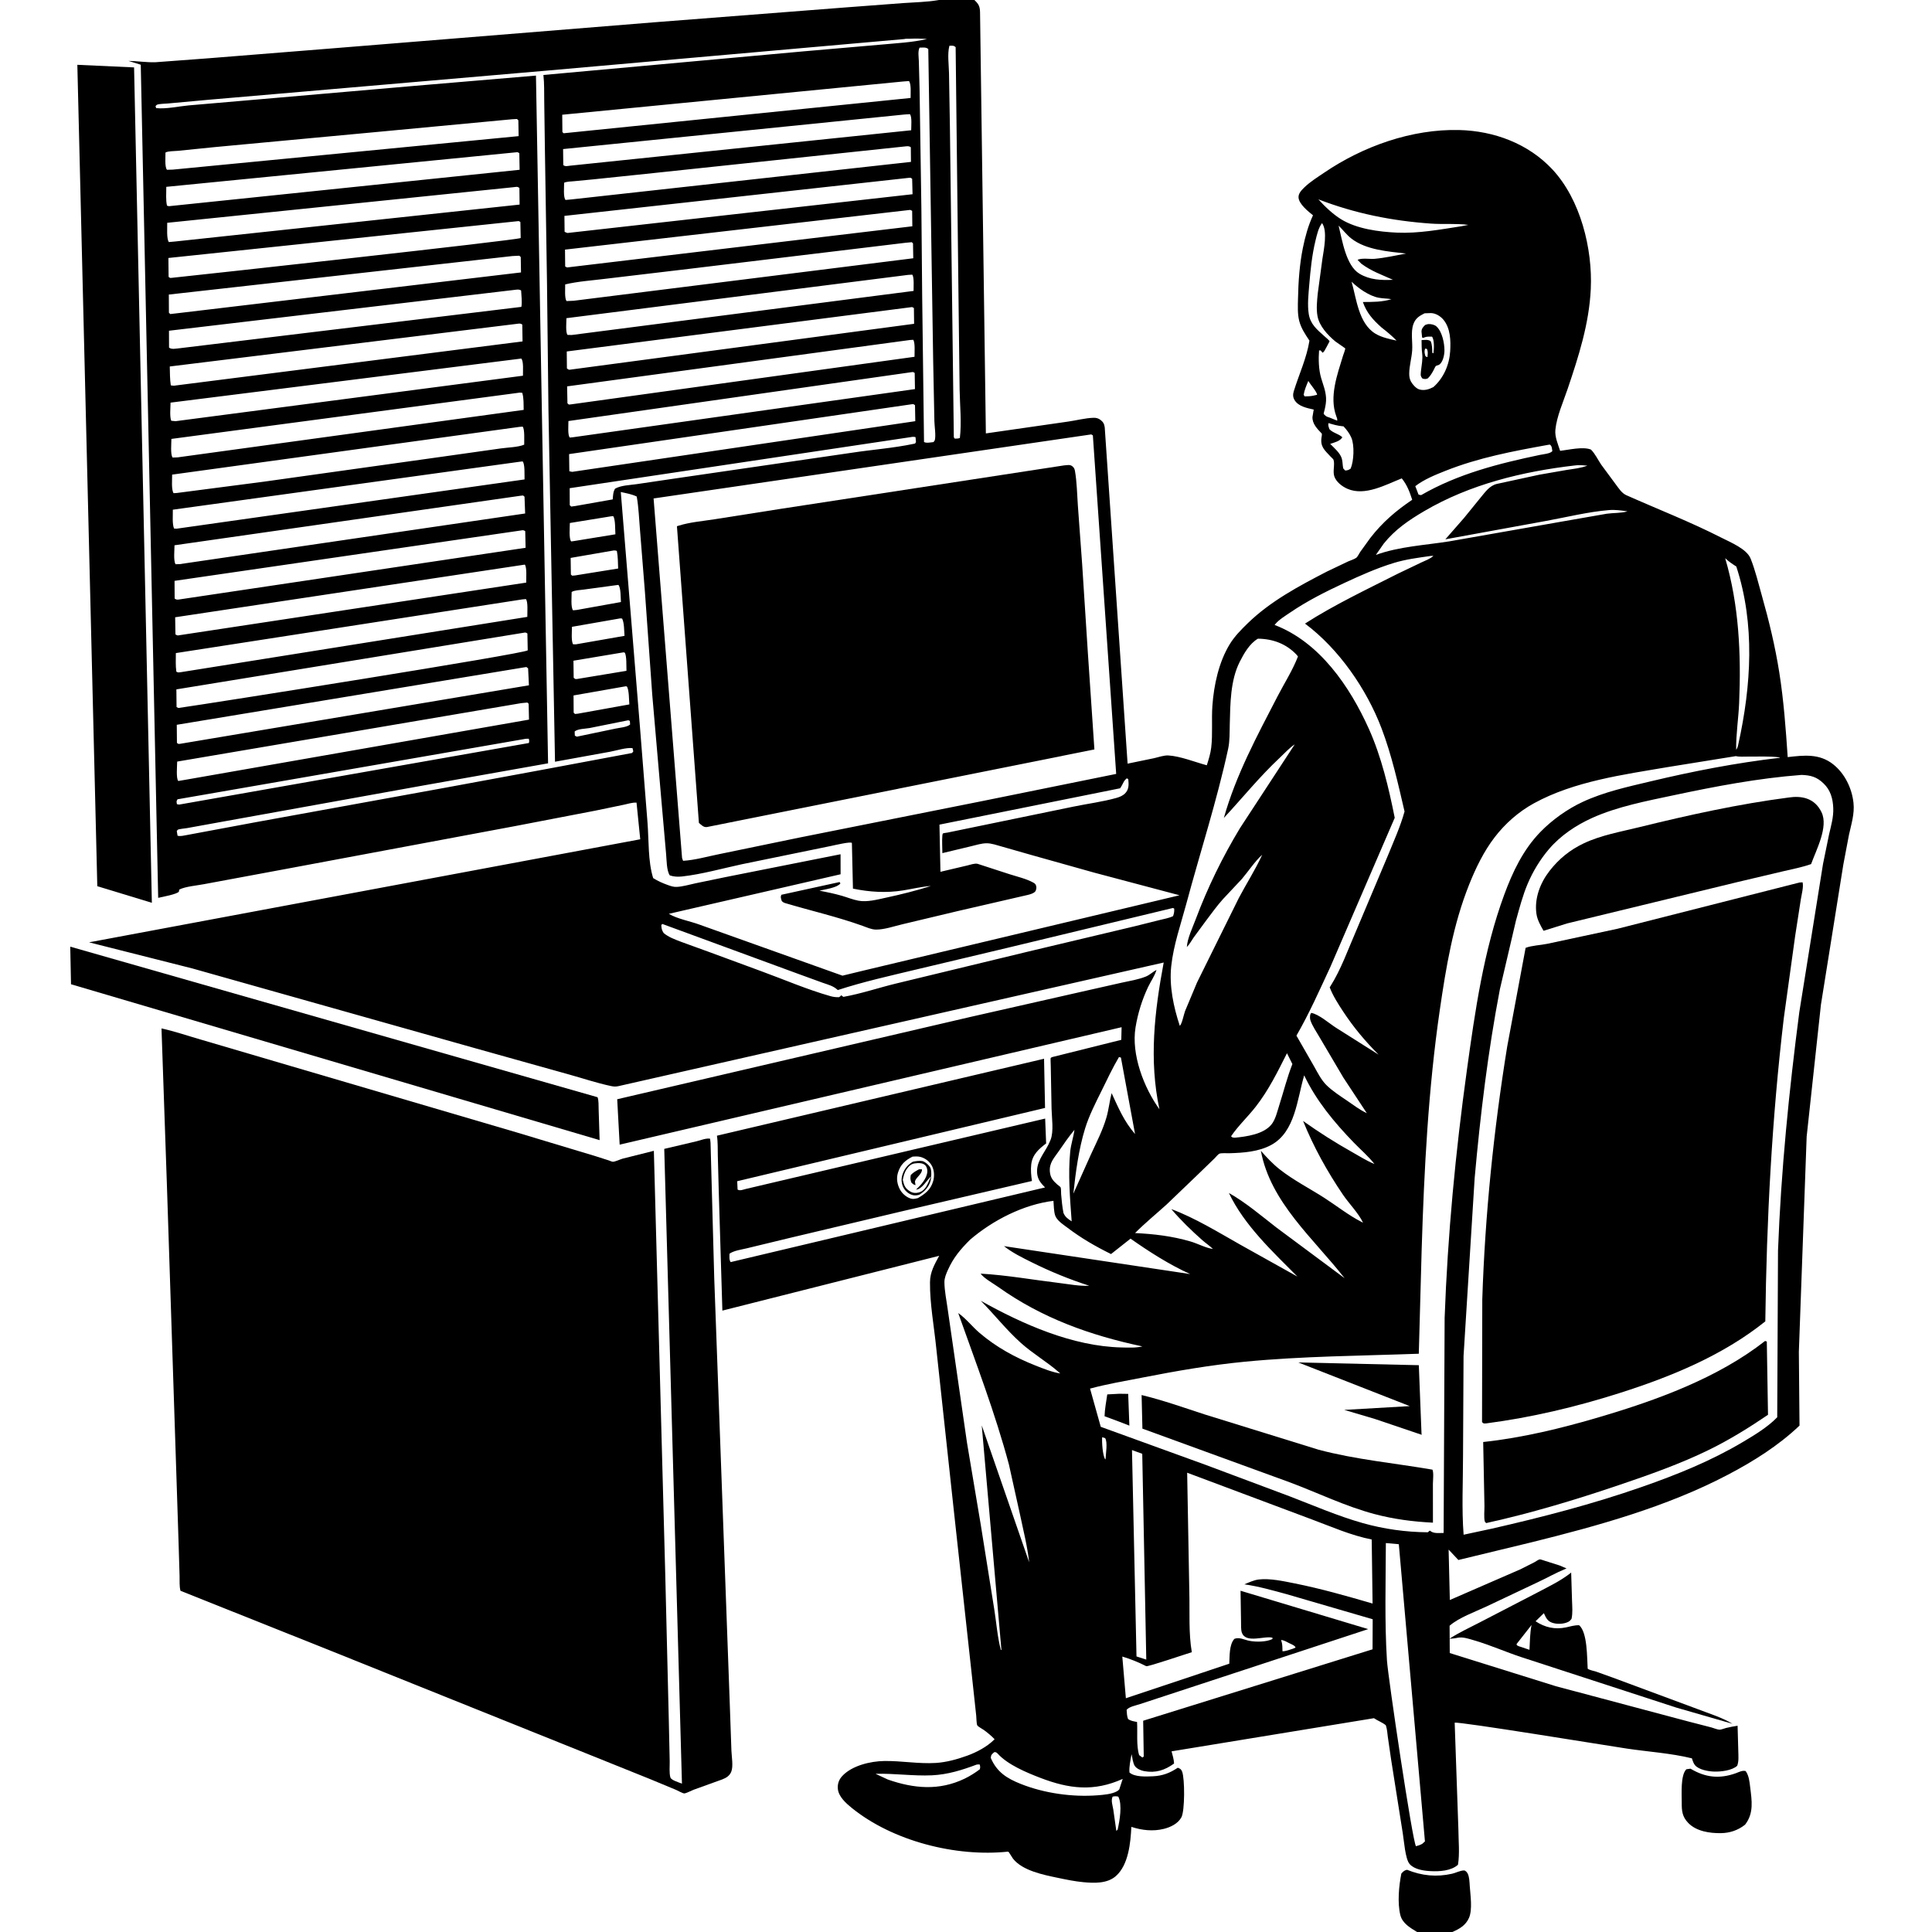
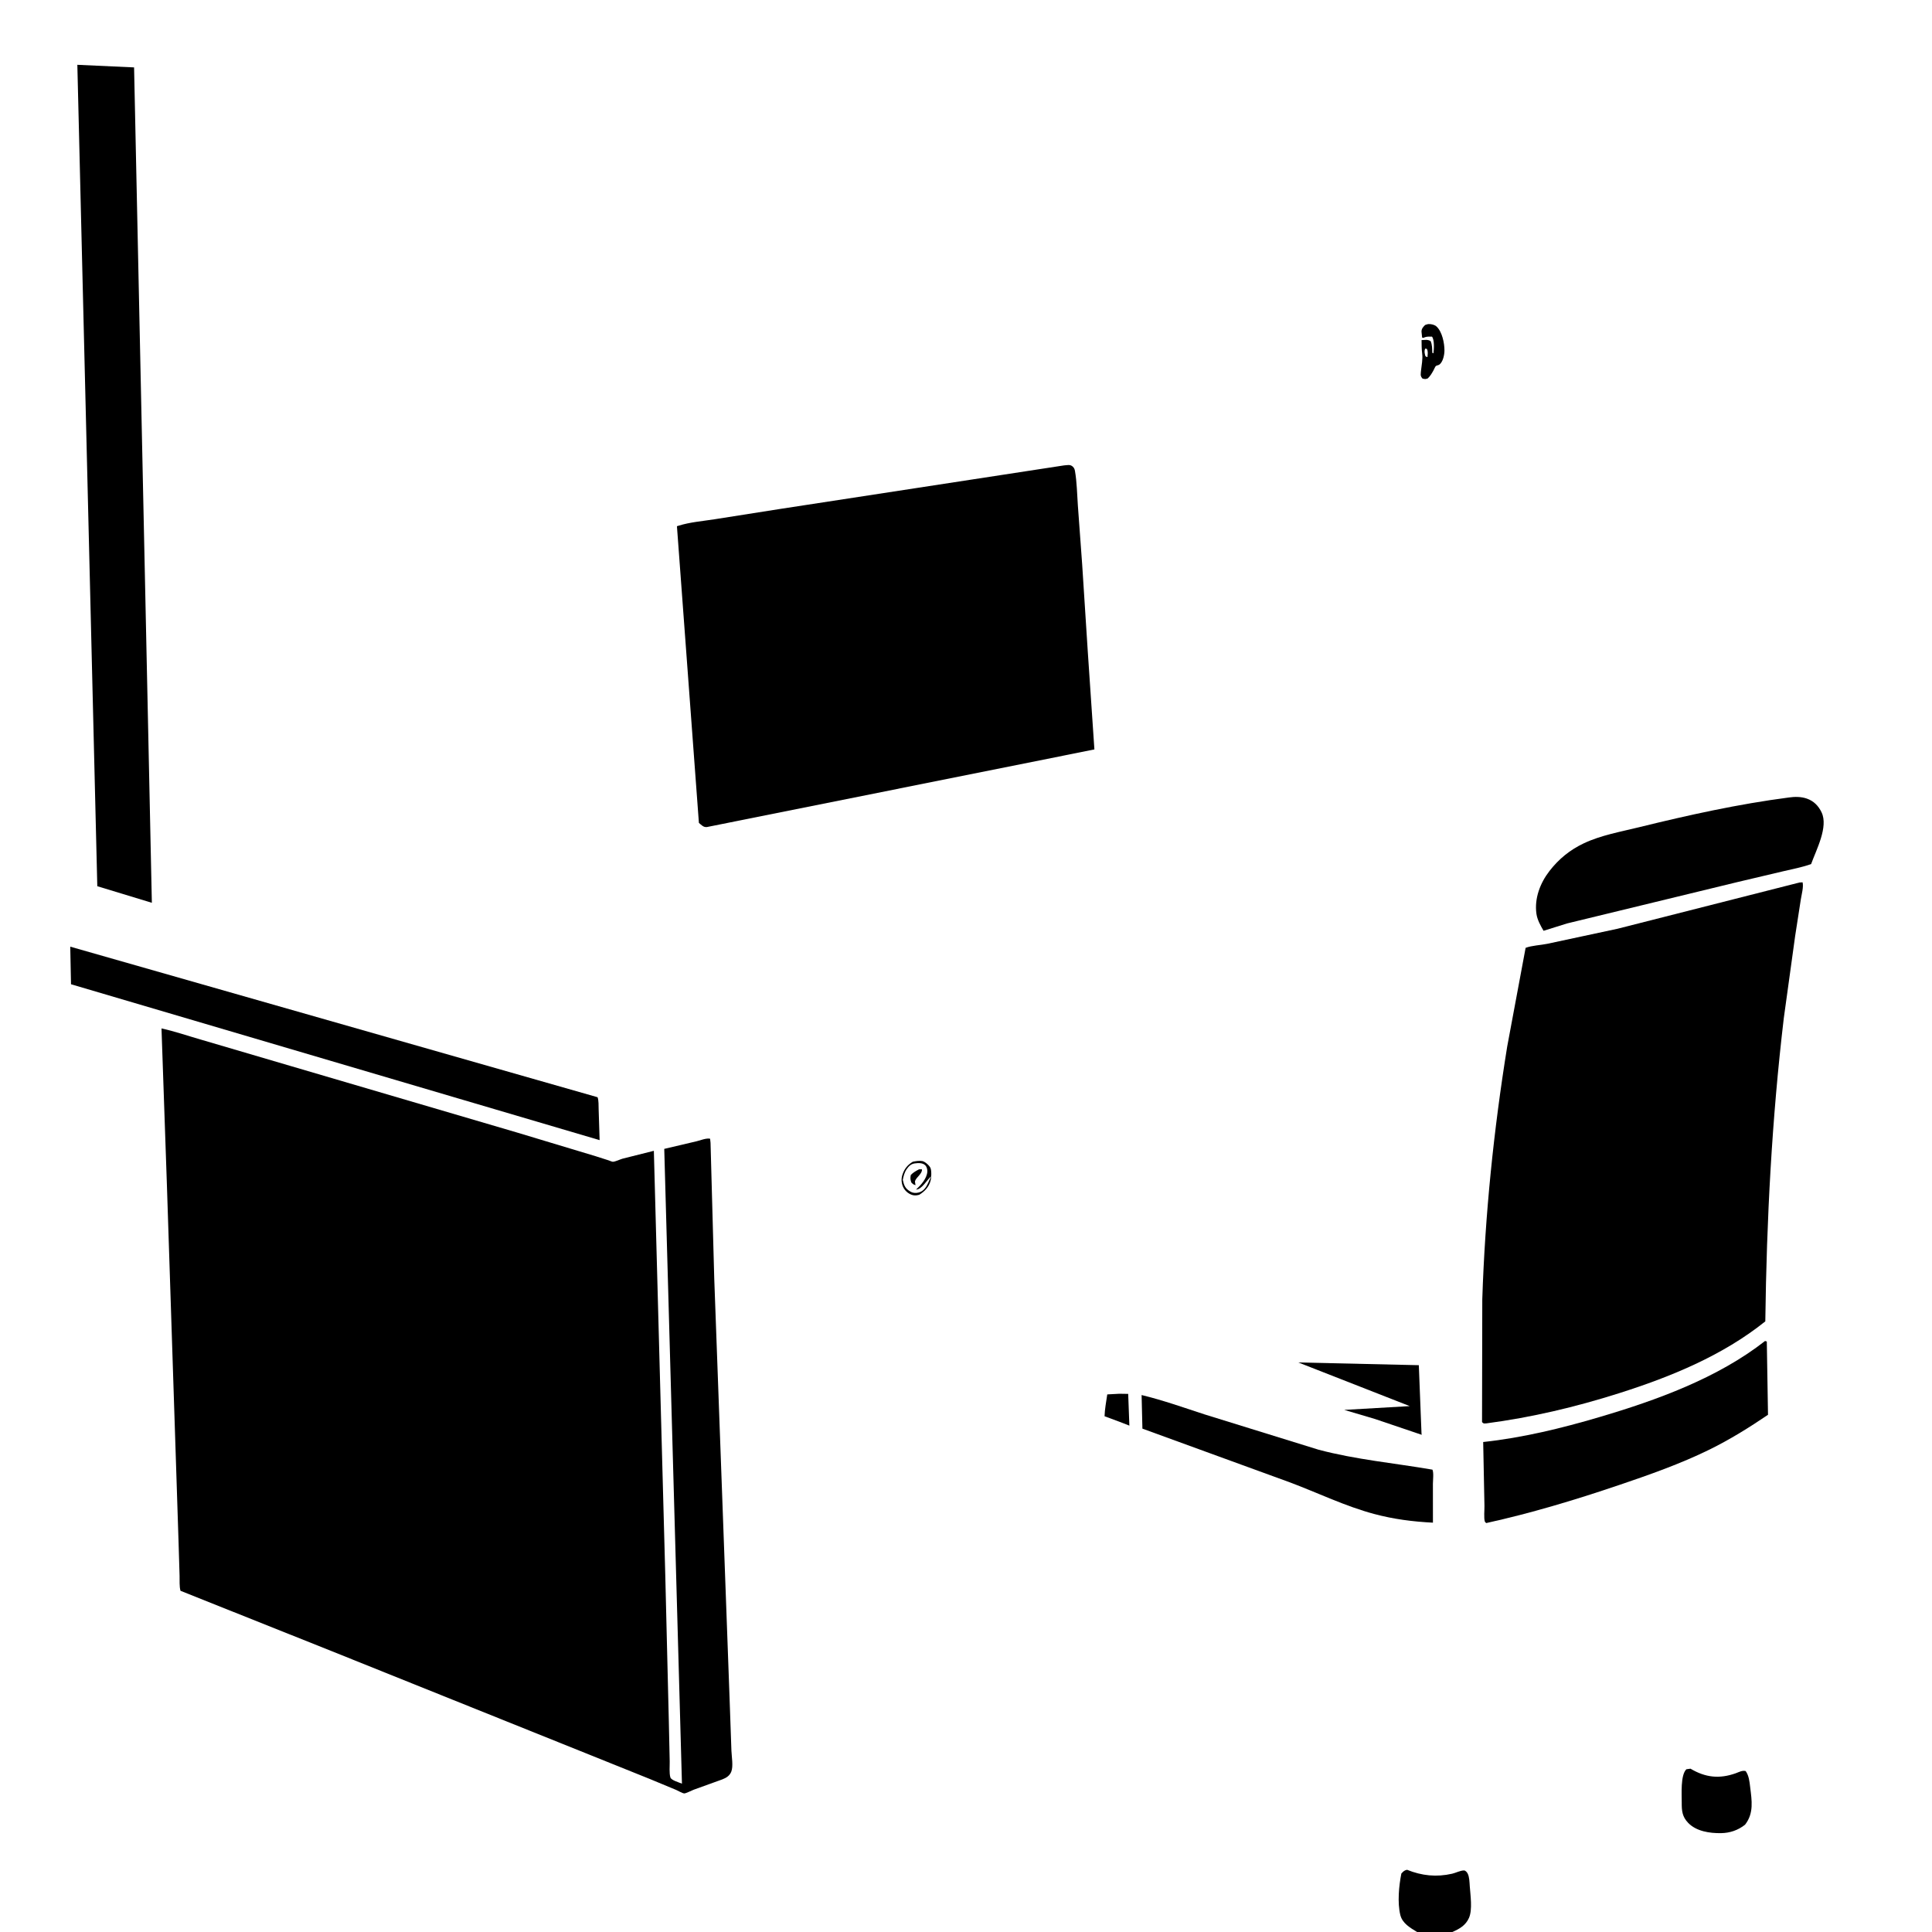
<svg xmlns="http://www.w3.org/2000/svg" version="1.1" style="display: block;" viewBox="0 0 2048 2048" width="1024" height="1024">
  <path transform="translate(0,0)" fill="rgb(255,255,255)" d="M 0 0 L 0 2048 L 2048 2048 L 2048 0 L 0 0 z" />
-   <path transform="translate(0,0)" fill="rgb(0,0,0)" d="M 1225.93 1028.11 C 1224.3 1034.01 1219.75 1040.49 1217.07 1046.16 C 1210.65 1059.68 1206.11 1074.38 1203.7 1089.16 C 1199.04 1117.79 1212.56 1153.02 1229.05 1175.86 C 1217.87 1123.54 1223.81 1072.46 1233.57 1020.31 L 655.5 1151.37 C 652.565 1151.99 650.677 1151.88 647.705 1151.25 C 632.554 1148.06 617.373 1142.92 602.42 1138.78 L 504.869 1111.49 L 203.916 1026.6 L 94.427 998.905 L 678.68 889.676 L 674.752 850.844 C 670.574 850.474 665.438 852.184 661.292 853.043 L 631.22 859.288 L 546.269 875.644 L 304.179 920.911 L 216.471 937.214 C 208.779 938.736 196.779 939.601 189.965 943 L 189.693 945 C 188.608 947.788 171.117 950.945 167.672 951.755 L 149.206 68.595 L 136.202 64.56 C 145.537 64.712 155.326 66.225 164.5 65.992 L 220.794 61.794 L 347 51.703 L 693.099 23.663 L 896.432 7.861 L 957.636 3.256 C 969.821 2.389 982.329 2.2 994.376 0.166 L 995.31 0 L 1032.88 0 C 1037.43 4.29 1038.74 6.752 1038.89 13 L 1045.06 459.439 L 1131.91 446.947 C 1140.74 445.728 1150.23 443.164 1159.08 442.881 C 1161.93 442.79 1164.2 443.356 1166.5 445.054 C 1169.33 447.141 1170.63 449.498 1171.06 453 L 1195.3 809.501 L 1223.49 803.679 C 1228.18 802.619 1233.82 800.527 1238.65 800.824 C 1251.22 801.597 1266.91 807.877 1279.26 811.233 C 1281.2 805.122 1283.18 798.89 1283.94 792.5 C 1285.66 777.882 1284.13 762.769 1285.19 748.029 C 1286.78 726.064 1291.98 701.837 1303.59 682.858 C 1308.7 674.505 1315.69 667.468 1322.67 660.669 C 1346.69 637.301 1377.02 621.163 1406.57 605.881 L 1429 595.191 C 1431.47 594.065 1435.71 592.795 1437.83 591.207 C 1439.06 590.278 1440.9 586.52 1441.84 585.128 L 1452.56 570.278 C 1465.47 553.628 1479.66 541.494 1497 529.787 C 1494.24 521.316 1491.63 514.153 1485.93 507.097 C 1468.85 513.82 1446.95 526.174 1428.41 518.172 C 1422.78 515.741 1416.38 510.928 1414.39 504.861 C 1412.62 499.479 1415.23 492.063 1413.54 487.271 C 1413.32 486.641 1410.99 484.566 1410.49 484.033 C 1403.77 476.862 1399.16 473.218 1401 462.811 C 1401.33 460.972 1401.23 461.818 1401.16 459.627 C 1396.48 454.684 1390.98 449.364 1391.27 442 L 1392.6 434.157 C 1385.64 432.584 1376.57 430.907 1372.44 424.353 C 1370.57 421.385 1370.37 418.267 1371.4 414.917 C 1376.81 397.283 1385.22 379.402 1388.06 361.084 C 1383.74 354.609 1379.34 348.127 1377.32 340.499 C 1375.27 332.73 1375.78 324.252 1375.95 316.267 C 1376.31 298.528 1377.57 280.285 1381.09 262.878 C 1383.51 250.949 1386.7 239.295 1391.83 228.225 C 1386.74 224.117 1377.21 216.537 1376.52 209.635 C 1376.08 205.247 1379.63 201.636 1382.5 198.816 C 1388.62 192.792 1396.38 188.028 1403.47 183.194 C 1444.69 155.099 1496.58 136.574 1546.85 137.837 C 1583.8 138.766 1620.02 152.226 1645.53 179.5 C 1675.41 211.438 1688.3 263.776 1686.29 306.43 C 1684.54 343.229 1673.46 377.614 1661.76 412.262 C 1657.19 425.813 1650.12 441.512 1648.76 455.672 C 1648.04 463.146 1651.55 470.933 1653.81 477.927 C 1662.93 476.843 1678.14 473.147 1686.5 476.59 C 1691.07 481.259 1693.68 487.09 1697.29 492.469 L 1712.75 513.413 C 1715.98 517.639 1719.01 522.726 1724 524.947 C 1757.73 539.959 1792.02 553.252 1824.97 570.07 C 1834.49 574.93 1851.63 581.857 1855.73 592.151 C 1860.68 604.549 1863.96 618.366 1867.59 631.195 C 1875.2 658.069 1881.76 685.241 1886.12 712.844 C 1890.83 742.613 1893.01 772.518 1895.03 802.562 C 1912.22 800.604 1928.58 798.645 1943.17 810.15 C 1955.53 819.894 1963.06 835.476 1964.77 851 C 1966.06 862.729 1962.43 873.678 1959.97 885 L 1954 916.5 L 1930.28 1064.85 L 1915.13 1204.85 L 1906.86 1433.06 L 1907.56 1511.2 C 1884.89 1532.71 1858.48 1549.22 1830.88 1563.67 C 1766.4 1597.42 1693.64 1617.51 1623.23 1634.96 L 1545.95 1653.65 L 1535.59 1642.65 L 1536.89 1696.07 L 1611.76 1663.5 L 1626.47 1656.07 C 1627.64 1655.44 1630.94 1653.13 1632.13 1653.01 C 1633.2 1652.9 1636.2 1654.1 1637.32 1654.41 L 1653.17 1659.44 L 1660.6 1662.62 L 1659.56 1663.03 C 1649.51 1667.15 1639.88 1672.67 1630.01 1677.26 L 1575.67 1702.96 C 1563.66 1708.63 1546.48 1714.7 1536.63 1723.37 L 1536.8 1752.29 L 1649.15 1787.42 L 1789.76 1824.86 L 1814.14 1831.15 C 1816.36 1831.75 1820.69 1833.56 1822.88 1833.54 C 1824.67 1833.51 1827.89 1832.18 1829.73 1831.72 C 1833.75 1830.7 1837.83 1830.02 1841.91 1829.35 L 1842.67 1856.41 C 1842.75 1861.56 1843.35 1866.92 1841.5 1871.8 C 1835.86 1876.93 1824.1 1878.22 1816.55 1877.93 C 1810.6 1877.69 1801.27 1876.01 1797.06 1871.5 C 1795.18 1869.48 1794.34 1866.48 1793.5 1863.91 C 1771.27 1858.43 1746.95 1856.94 1724.2 1853.52 C 1705.22 1850.68 1545.45 1824.54 1542.02 1826.14 L 1545.95 1939.02 C 1546.03 1950.99 1547.48 1965.06 1545.5 1976.73 C 1538.19 1983.26 1526.05 1983.95 1516.63 1983.48 C 1509.28 1983.12 1499.38 1981.77 1494.26 1975.96 C 1489.58 1970.65 1488.28 1950.92 1487.03 1943.54 L 1474.63 1865.14 L 1471.18 1841.36 C 1470.64 1837.6 1470.45 1833.07 1469.22 1829.53 C 1469.13 1829.27 1469.11 1828.94 1468.9 1828.76 C 1465.6 1825.96 1460.17 1823.92 1456.44 1821.36 L 1241.9 1856.49 C 1243.05 1860.79 1244.34 1864.96 1244.57 1869.42 C 1234.78 1876.51 1225.03 1879.7 1212.84 1877.47 C 1209.42 1876.85 1204.84 1874.9 1202.88 1871.89 C 1200.86 1868.78 1200.44 1863.16 1199.48 1859.52 C 1198.4 1865.84 1196.76 1872.5 1197.28 1878.92 C 1202.77 1883.89 1215.1 1883.25 1222.21 1882.93 C 1232.29 1882.47 1240.17 1879.47 1248.5 1873.87 C 1251.02 1874.83 1252.05 1875.38 1253.1 1878 C 1255.97 1885.2 1256.09 1919.66 1252.29 1926.51 C 1248.58 1933.2 1240.88 1936.89 1233.76 1938.66 C 1222.24 1941.54 1210.47 1940.2 1199.28 1936.56 C 1198.45 1953.31 1196.34 1976.77 1182.91 1988.68 C 1173.75 1996.8 1159.86 1996.25 1148.45 1995.19 C 1139.41 1994.36 1130.38 1992.47 1121.51 1990.62 C 1106.31 1987.43 1083.85 1983.1 1073.77 1970.18 L 1070.42 1964.96 C 1069.43 1963.3 1069.97 1963.93 1068.52 1962.81 C 1013.24 1968.65 946.233 1951.66 902.739 1916.35 C 896.753 1911.49 889.03 1904.55 888.175 1896.49 C 887.624 1891.29 889.193 1886.59 892.729 1882.75 C 903.004 1871.6 922.574 1866.98 937.219 1866.74 C 955.562 1866.45 973.611 1869.92 992 1868.8 C 1003.25 1868.1 1014.67 1864.92 1025.22 1861.11 C 1035.25 1857.48 1046.09 1851.79 1053.71 1844.25 L 1054.31 1843.63 C 1050.72 1839.97 1047.08 1836.84 1042.91 1833.85 C 1041.48 1832.83 1036.82 1830.31 1036 1829.01 C 1035.04 1827.49 1035.08 1820.85 1034.83 1818.68 L 1029.97 1773.81 L 1010.8 1598.53 L 992.477 1429.09 C 990.19 1406.21 985.617 1382.06 985.833 1359.16 C 985.934 1348.42 990.611 1340.36 995.588 1331.2 L 765.748 1389.3 L 761.872 1261.43 L 760.909 1224.89 C 760.734 1218.01 761.066 1210.66 759.973 1203.89 L 1106.74 1122.32 L 1107.79 1174.46 L 781.462 1252.13 L 781.871 1261 C 784.474 1262.6 787.877 1261 790.815 1260.29 L 1107.91 1185.73 L 1108.95 1212.09 C 1101.09 1218.08 1094.31 1223.97 1093.13 1234.5 C 1092.52 1239.97 1093.02 1246.45 1093.91 1251.89 L 956 1284.06 L 836.49 1312.41 L 791.764 1323.23 C 786.316 1324.58 777.665 1325.68 773.268 1329.03 C 773.307 1332.31 772.764 1335.04 774.5 1337.88 L 1107.84 1258.72 L 1106.67 1257.55 C 1101.62 1252.46 1099.07 1247.98 1099.34 1240.5 C 1099.75 1228.94 1109.06 1219.92 1113.12 1209.5 L 1113.67 1208.21 C 1117.16 1199.39 1114.95 1185.02 1114.7 1175.45 L 1113.84 1129.71 C 1113.83 1128.91 1113.51 1121.82 1113.76 1121.51 C 1114.15 1121.02 1114.81 1120.82 1115.37 1120.55 L 1188.61 1102.27 L 1188.94 1088.88 L 656.867 1213.38 L 654.261 1165.24 L 1028.56 1078.02 L 1154.25 1049.53 L 1189.08 1041.68 C 1197.38 1039.89 1206.57 1038.37 1214.46 1035.26 C 1218.66 1033.6 1221.94 1030.24 1225.93 1028.11 z M 1258.12 1003.87 C 1258.6 994.877 1264.26 983.115 1267.47 974.542 C 1280.06 940.902 1295.91 908.488 1314.49 877.755 L 1372.48 789.066 C 1366.87 792.689 1361.66 798.525 1356.77 803.1 C 1335.23 823.258 1317.29 845.582 1297.33 867.076 C 1310.19 821.386 1332.46 780.277 1354.12 738.394 C 1361.32 724.466 1370.29 710.463 1375.9 695.88 L 1374.24 693.846 C 1363.27 682.329 1349.02 677.172 1333.44 677.046 C 1324.67 682.104 1318.54 692.856 1314.12 701.646 C 1304.17 721.409 1304.18 746.091 1303.61 767.72 C 1303.38 776.291 1303.7 785.388 1301.89 793.777 C 1289.89 849.131 1272.17 903.555 1257.48 958.275 C 1251.65 979.985 1244 1001.6 1241.56 1024.05 C 1239.27 1045.17 1244.03 1067.57 1250.67 1087.52 C 1253.16 1084.77 1254.77 1075.7 1256.18 1071.88 L 1268.91 1041.47 L 1313.15 952.019 C 1321.18 936.75 1330.9 921.745 1337.98 906.045 L 1338.99 904.237 L 1337.98 906.045 C 1329.91 913.379 1323.6 923.31 1316.52 931.646 L 1296.28 953.238 C 1289.91 960.394 1284.24 968.281 1278.46 975.929 L 1265.25 993.881 C 1263.06 997.009 1260.81 1001.31 1258.12 1003.87 z M 916.664 1028.53 L 1250.34 949.022 L 1159.67 924.962 L 1093.22 906.31 L 1062.28 897.475 C 1057.17 896.078 1051.29 893.922 1046 893.895 C 1040.52 893.867 1034.28 895.909 1028.91 897.171 L 998.962 904.348 C 998.928 898.213 998.439 891.672 998.941 885.581 C 998.958 885.376 999.262 883.674 999.402 883.581 C 1000.25 883.014 1003.26 882.808 1004.49 882.561 L 1022.76 878.787 L 1137.82 855.068 C 1152.8 851.962 1168.84 849.956 1183.5 845.818 C 1187.05 844.814 1190.64 843.336 1193.13 840.5 C 1196.9 836.222 1196.53 831.318 1196.02 826 L 1194.5 825.033 C 1192.63 826.571 1191.75 827.641 1190.68 829.839 C 1189.68 831.901 1188.66 833.703 1187.4 835.616 L 995.866 874.138 L 996.908 924.15 L 1025.11 917.504 C 1028.05 916.813 1033.44 914.878 1036.36 915.706 L 1069.94 926.632 C 1077.99 929.209 1088.02 931.516 1095.34 935.595 C 1097.43 936.762 1098.17 937.646 1098.56 940.097 C 1098.77 941.394 1098.24 944.036 1097.41 944.983 C 1095.55 947.112 1092.39 947.887 1089.74 948.598 L 1015.38 965.747 L 956.793 979.712 C 947.941 981.764 937.596 985.472 928.526 985.395 C 923.705 985.355 918.835 983.037 914.352 981.43 C 887.437 971.778 860.125 965.584 832.829 957.476 C 830.957 956.92 830.094 956.512 828.719 955.146 C 827.932 952.322 827.098 951.239 828.307 948.5 L 890 935.003 L 890.891 936.5 C 887.352 941.028 874.519 942.789 868.649 944.126 C 876.622 945.672 884.629 947.338 892.437 949.586 C 898.223 951.253 904.099 953.697 910 954.778 C 919.22 956.467 929.864 953.603 938.827 951.661 C 955.131 948.127 970.92 944.224 986.815 939.181 L 987.995 938.251 L 986.815 939.181 C 977.251 939.813 967.112 942.284 957.638 943.82 C 939.476 946.764 922.088 945.647 904.162 941.98 L 903.047 893.67 C 902.519 891.675 884.493 896.016 880.624 896.805 L 786.15 916.184 C 765.648 920.618 743.865 926.763 723.078 929.092 C 718.553 929.6 714.321 929.392 710 927.946 C 706.516 922.737 706.703 911.635 706.095 905.266 L 701.516 853.145 L 691.412 736.434 L 683.637 627.3 L 678.38 561.415 C 677.388 549.761 677.029 537.881 674.967 526.369 C 669.688 523.788 663.763 522.812 658.06 521.553 L 678.367 770.5 L 686.397 872.083 C 687.849 890.695 686.808 913.018 692.378 930.816 C 697.521 934.028 702.306 936.159 708 938.19 C 711.248 939.348 713.984 940.327 717.494 940.148 C 723.822 939.826 730.762 937.724 736.957 936.405 L 768.996 929.78 L 891.018 905.539 L 891.059 926.761 L 708.989 968.696 C 717.95 974.085 731.723 976.481 741.732 980.225 L 893.066 1034.25 L 916.664 1028.53 z M 1456.95 1233.87 L 1457.99 1234.75 L 1456.95 1233.87 C 1450.55 1225.65 1442.18 1218.54 1434.93 1211.04 C 1414.45 1189.87 1395.11 1166.64 1382.5 1139.9 C 1374.99 1165.11 1373.12 1199.69 1347.67 1213.63 C 1334.27 1220.96 1318.03 1222.04 1303.1 1222.48 C 1300.67 1222.55 1294.64 1222.07 1292.59 1222.96 C 1291.25 1223.53 1288.59 1226.83 1287.46 1227.93 L 1270.36 1244.5 L 1236.64 1276.83 C 1225.49 1286.91 1213.82 1296.44 1203.2 1307.09 C 1223.36 1308.07 1242.5 1310.31 1261.93 1315.99 C 1269.47 1318.2 1278.27 1322.92 1285.78 1323.99 L 1286.86 1324.86 L 1285.78 1323.99 C 1282.31 1320.57 1278.15 1317.85 1274.5 1314.63 C 1263.17 1304.63 1251.39 1293.21 1241.64 1281.68 C 1266.9 1291.09 1291.49 1306.28 1314.91 1319.5 L 1375.3 1353.23 C 1348.89 1326.6 1318.99 1298.88 1302.68 1264.61 C 1320.47 1274.64 1336.92 1288.7 1353.04 1301.22 L 1425.29 1354.9 C 1392.53 1312.89 1346.72 1274.67 1336.57 1219.88 C 1342.79 1226.97 1349.21 1233.81 1356.65 1239.66 C 1371.32 1251.19 1388.1 1259.69 1403.75 1269.74 C 1416.53 1277.95 1429.64 1288.33 1443.03 1295.16 L 1444.86 1296.06 L 1445.8 1296.92 L 1444.86 1296.06 C 1440.03 1285.89 1429.97 1275.85 1423.57 1266.41 C 1406.89 1241.82 1392.48 1215.84 1381.32 1188.28 C 1398.41 1200.39 1415.32 1211.17 1433.59 1221.42 C 1440.95 1225.55 1448.37 1230.3 1456.15 1233.55 L 1456.95 1233.87 z M 1123.94 1455.93 L 1124.99 1456.75 L 1123.94 1455.93 L 1122.67 1454.8 C 1109.93 1443.58 1094.88 1434.97 1082.15 1423.54 C 1066.73 1409.69 1054.15 1393.54 1039.68 1378.87 C 1084.29 1403.86 1137.18 1427.19 1188.88 1428.36 C 1195.82 1428.51 1204.21 1428.93 1210.97 1427.26 C 1155.66 1415.51 1104.78 1397.35 1058.39 1364.4 C 1053.09 1360.63 1043.1 1355.14 1039.49 1350.1 C 1067.57 1351.72 1095.07 1356.69 1122.97 1360.05 C 1133.18 1361.28 1144.38 1363.51 1154.64 1362.94 C 1133.64 1356.15 1113.44 1347.92 1093.68 1338.1 C 1083.61 1333.1 1073.08 1327.93 1064.25 1320.94 L 1261.66 1350.57 C 1240.1 1340.9 1217.75 1326.64 1198.43 1313.01 L 1177.74 1329.35 C 1160.94 1321.05 1146.36 1312.65 1131.34 1301.29 C 1126.95 1297.97 1119.99 1293.56 1118.37 1288.01 C 1117.02 1283.38 1117.14 1277.76 1116.69 1272.93 C 1084.98 1276.81 1052.39 1293.51 1028.29 1314.17 C 1018.25 1324.18 1010.71 1333.03 1004.84 1346.12 C 1003.02 1350.17 1001.09 1354.61 1001.12 1359.11 C 1001.17 1368.39 1003.35 1378.49 1004.59 1387.73 L 1013.19 1447.2 L 1025.05 1529.33 L 1039.62 1616.09 L 1053.95 1705.86 C 1056.18 1719.87 1057.33 1735.48 1060.96 1749.06 L 1061.55 1749 L 1040.69 1510.97 L 1090.96 1656.09 C 1089.11 1639.4 1084.86 1622.54 1081.39 1606.09 L 1069.5 1552.43 C 1054.98 1498.12 1034.53 1444.89 1015.76 1391.9 C 1023.85 1397.51 1030.74 1406.42 1038.34 1412.92 C 1056.08 1428.07 1076.03 1438.96 1097.66 1447.52 C 1105.86 1450.77 1115.23 1454.55 1123.94 1455.93 z M 958.517 41.4 L 582 74.654 L 326.004 96.735 L 221 105.768 L 177.875 109.71 C 174.989 110.027 168.964 109.943 166.5 110.991 C 165.821 111.28 165.419 111.997 164.879 112.5 L 165.5 114.586 C 175.702 115.809 189.464 112.677 199.896 111.742 L 278 105.01 L 437.415 91.192 L 568.141 80.128 L 580.978 809.156 L 447.218 832.907 L 234.349 871.282 L 198.065 877.856 C 196.378 878.162 189.629 878.75 188.5 879.544 C 188 879.896 187.755 880.515 187.382 881 L 188.221 885.899 C 191.313 886.778 195.122 885.663 198.238 885.139 L 270.914 871.585 L 470.323 835.322 L 571.656 816.61 L 670 798.208 L 671.333 796.5 L 670.5 793.052 C 663.866 792.239 653.698 795.573 646.81 796.847 L 588.335 807.462 L 581.373 434 L 579.835 299.168 L 577.608 157.603 L 576.909 107.242 C 576.749 98.087 577.083 88.575 576.03 79.481 L 852 54.416 L 934.445 47.258 C 950.373 45.774 967.109 44.991 982.703 41.34 C 976.631 40.903 970.744 40.77 964.656 41.048 C 963.094 41.119 959.929 40.869 958.517 41.4 z M 1006.4 48.5 C 1004.14 57.18 1005.81 68.407 1005.99 77.447 L 1006.94 134.312 L 1011.09 463.5 L 1012 464.932 C 1014.09 464.895 1015.58 465.079 1017.5 464.253 C 1019.48 447.919 1017.51 429.631 1017.24 413.128 L 1016.09 317.95 L 1013.02 50 C 1010.83 47.931 1009.33 48.535 1006.4 48.5 z M 974.746 50.5 C 972.846 54.54 973.863 60.141 974 64.555 L 974.789 94.721 L 976.704 221.235 L 977.539 313.503 L 979.5 468.527 C 982.024 470 986.513 468.915 989.5 468.651 C 989.986 467.934 990.738 467.338 990.959 466.5 C 992.221 461.713 990.612 451.795 990.492 446.594 L 989.195 381.946 L 984.023 52 C 981.647 49.739 977.983 50.521 974.746 50.5 z M 957.194 86.394 L 595.989 121.625 L 596.166 140 L 597.5 141.254 L 603.869 140.614 L 965.288 103.844 C 965.18 99.413 966.174 88.966 963.5 85.912 L 957.194 86.394 z M 958.542 121.405 L 596.906 158.019 L 597.107 175 C 599.348 176.828 601.799 175.847 604.603 175.602 L 965.894 138.081 C 965.889 134.051 966.948 123.659 964.5 121.017 L 958.542 121.405 z M 542.682 126.424 L 404.952 139.39 L 227.932 155.902 L 188.282 159.908 C 185.004 160.236 178.105 160.076 175.418 161.691 C 175.488 165.975 174.465 177.112 177 179.974 L 183.242 179.794 L 549.768 144.302 L 549.469 127.5 L 548 126.125 L 542.682 126.424 z M 957.624 155.403 L 684.888 184.296 L 629.054 190.114 L 608.25 192.112 C 604.963 192.437 601.027 192.39 598.003 193.687 C 598.042 197.936 596.941 209.183 599.5 211.956 L 606.144 211.351 L 965.66 171.615 L 965.5 156.091 C 963.102 154.316 960.534 155.21 957.624 155.403 z M 546.542 161.5 L 176.276 198.062 C 176.349 204.245 175.575 212.066 177.021 218 C 179.198 218.625 178.261 218.579 179.788 218.5 L 550.813 179.979 L 550.5 162.374 C 548.436 161.053 548.76 161.335 546.542 161.5 z M 963.574 188.5 L 598.314 228.854 L 598.5 245.703 C 599.506 246.194 600.42 246.674 601.5 246.983 L 967.342 205.89 L 966.915 189.5 C 964.79 188.162 965.917 188.449 963.574 188.5 z M 544.538 198.414 L 177.257 236.18 C 177.39 240.963 176.392 253.19 179 256.589 L 186.252 255.929 L 550.801 216.871 L 550.591 199.264 C 548.297 197.471 547.299 198.171 544.538 198.414 z M 1397.54 211.313 C 1404.35 218.869 1412.86 227.019 1421.56 232.39 C 1438.25 242.689 1461.61 245.725 1480.81 246.601 C 1503.44 247.633 1526.92 243.261 1549.21 239.805 L 1556.5 238.386 C 1543.51 236.665 1530.05 237.954 1516.94 237.028 C 1475.39 234.096 1436.45 226.298 1397.54 211.313 z M 964.886 222.5 L 598.926 264.602 L 599.117 282.5 L 601.123 283.5 L 967.105 239.879 L 966.917 223.5 L 964.886 222.5 z M 548.39 234.5 L 178.512 273.476 L 178.726 293.5 C 180.571 294.936 180.148 294.615 182.24 294.5 C 213.025 291.284 548.647 254.584 551.95 252.318 L 551.623 235.287 C 549.507 234.155 550.596 234.367 548.39 234.5 z M 1401.42 236.5 C 1397.55 241.554 1395.98 248.891 1394.49 255 C 1390.74 270.332 1389.14 286.306 1387.85 302 C 1387.06 311.679 1385.77 323.23 1387.33 332.869 C 1389.11 343.868 1396.21 349.45 1404.04 356.487 C 1404.99 357.344 1409.1 360.677 1409.39 361.847 C 1409.4 361.887 1404.08 371.969 1403.5 372.616 L 1402 373.95 L 1399.95 371.5 L 1398.26 371.5 C 1397.55 380.911 1397.81 391.612 1400.46 400.715 C 1402.58 407.977 1405.21 413.932 1405.66 421.664 C 1405.92 426.133 1405.12 430.261 1404.11 434.588 C 1404.03 434.955 1403.05 438.241 1403.13 438.5 C 1403.28 438.996 1403.73 439.35 1404.08 439.738 C 1405.76 441.617 1406.96 441.855 1409.27 442.589 L 1417.5 445.924 C 1417.67 443.783 1417.22 443.081 1416.48 441.082 C 1408.88 420.511 1417.6 397.025 1423.61 377.231 C 1424.03 375.819 1426.24 370.298 1425.97 369.247 C 1425.91 369.054 1416.48 362.75 1415.5 361.927 C 1407.42 355.141 1398.57 345.748 1396.6 335.074 C 1395.17 327.317 1396.13 318.788 1396.88 311 L 1401.83 274.271 C 1403.26 264.947 1407.48 244.752 1401.42 236.5 z M 1418.97 239.172 C 1422.81 254.429 1426.63 281.463 1441.08 290.146 C 1452.03 296.726 1464.19 297.2 1476.62 296.614 C 1464.49 291.097 1454 287.624 1443.1 279.576 L 1439.09 275.5 C 1442.95 273.213 1452.33 274.797 1457.1 274.368 C 1468.23 273.368 1479.47 270.802 1490.45 268.769 C 1471.53 266.605 1448.1 264.973 1432.5 252.865 C 1427.44 248.938 1423.57 243.602 1418.97 239.172 z M 959.673 257.378 L 731.11 284.92 L 641.477 295.558 C 627.609 297.307 612.729 298.244 599.122 301.477 C 599.208 305.841 598.317 315.778 600.5 319.133 L 608.237 318.806 L 968.104 273.77 L 967.821 258 L 966.5 256.735 L 959.673 257.378 z M 543.153 271.42 L 178.958 312.243 L 179.057 331.5 L 180.5 332.916 L 190.183 331.79 L 552.281 288.788 L 552.017 272.5 L 550.5 271.07 L 543.153 271.42 z M 962.546 291.404 L 600.427 337.285 C 600.47 341.693 599.393 351.536 601.5 355.003 L 606.071 355.104 L 968.426 308.395 C 968.36 304.512 969.21 293.738 967 291.137 L 962.546 291.404 z M 1432.73 298.608 C 1437.94 316.764 1440.15 342.912 1458.03 353.736 C 1464.58 357.7 1473.03 359.429 1480.43 361.053 C 1475.44 355.976 1470.26 351.591 1464.62 347.258 C 1455.56 339.165 1448.79 331.862 1444.69 320.136 C 1454.92 320.063 1465.08 320.239 1474.97 317.14 C 1470.42 316.302 1465.77 316.448 1461.28 315.584 C 1451.31 313.666 1439.86 305.577 1432.73 298.608 z M 544.606 307.387 L 179.123 350.59 L 179.187 368.5 C 182.048 370.673 186.202 369.489 189.757 369.224 L 552.685 325.303 C 553.608 319.949 552.656 313.362 552.402 307.883 C 549.664 306.371 547.673 307.099 544.606 307.387 z M 966.865 325.5 L 600.782 372.571 L 600.948 390.5 C 602.661 391.832 601.782 391.396 603.5 391.968 L 968.985 343.244 L 968.787 326.5 L 966.865 325.5 z M 1510.09 332.108 C 1504.35 335.012 1500.38 337.475 1498.18 343.775 C 1495.28 352.083 1497.56 362.681 1496.96 371.475 C 1496.41 379.561 1493.94 387.729 1493.84 395.834 C 1493.8 398.904 1494.23 401.835 1495.73 404.556 C 1497.4 407.555 1501.07 411.791 1504.5 412.799 C 1509.76 414.344 1514.79 412.728 1519.45 410.309 C 1530.32 400.697 1536.36 386.668 1537.24 372.315 C 1537.93 361.19 1537.57 347.867 1530.07 338.892 C 1526.89 335.089 1522.02 332.112 1517 331.873 L 1510.09 332.108 z M 547.049 343.395 L 179.952 388.482 C 180.161 395.093 180.03 401.968 181.054 408.5 C 183.055 408.877 184.382 409.009 186.384 408.602 L 553.921 361.916 L 553.641 344.029 C 551.238 342.405 549.831 343.128 547.049 343.395 z M 964.573 360.42 L 601.167 409.568 L 601.51 427.5 L 603 428.856 L 605.261 428.649 L 969.439 378.213 C 969.357 374.169 970.279 362.904 968 360.195 L 964.573 360.42 z M 549.602 380.461 L 180.77 426.803 C 180.79 432.138 179.68 441.206 181.5 446.016 L 186.079 446.478 L 554.344 398.273 C 554.253 393.956 555.274 382.75 552.5 380.048 L 549.602 380.461 z M 966.384 394.5 L 602.556 446.321 C 602.597 450.292 601.58 461.313 603.998 463.819 L 607.367 463.5 L 969.896 412.461 L 969.615 395.318 C 967.498 394.154 968.588 394.37 966.384 394.5 z M 1386.85 403.815 C 1384.85 408.664 1382.78 413.287 1381.93 418.5 L 1383 420.19 C 1385.96 420.109 1388.87 420.111 1391.78 419.5 L 1396.17 418.5 C 1396.21 415.582 1388.67 407.044 1386.85 403.815 z M 549.432 416.397 L 181.691 465.264 C 181.707 469.772 180.475 481.938 183 485.014 L 188.234 484.835 L 555.115 434.495 C 554.95 428.561 555.341 422.106 553.62 416.397 C 552.183 416.296 550.842 416.058 549.432 416.397 z M 966.604 428.5 L 603.263 481.362 L 603.518 499.545 L 606.5 500.188 L 970.243 446.474 L 969.94 429.5 C 967.806 428.14 968.933 428.416 966.604 428.5 z M 1408.23 448.5 C 1407.67 451.203 1408.43 452.404 1409.25 454.952 C 1413 459.015 1418.77 459.656 1422.95 463.5 C 1420.57 467.712 1414.44 469.04 1410.05 470.551 C 1414.35 474.894 1420.8 480.28 1422.42 486.295 C 1423.32 489.638 1423.17 493.155 1423.86 496.5 L 1426 498.782 C 1428.55 498.581 1429.65 498.243 1431.73 496.751 C 1435.19 488.671 1435.88 472.096 1432.54 464.097 C 1430.6 459.452 1427.57 455.619 1424.2 451.946 L 1422.93 451.829 C 1417.75 451.298 1413.18 450.032 1408.23 448.5 z M 550.72 452.5 L 182.465 503.116 C 182.566 508.121 181.448 518.9 184 522.79 L 187.5 522.58 L 279.564 510.618 L 466.5 484.437 L 531.037 475.332 C 538.255 474.294 549.194 474.139 555.679 471.35 C 555.567 467.242 556.407 454.792 554.003 452.238 L 550.72 452.5 z M 1156.76 460.5 L 692.831 528.387 L 723.017 909.5 L 724.081 912.5 C 736.553 911.777 749.744 907.959 762.047 905.487 L 847.476 887.838 L 1041.71 849.085 L 1183.2 820.38 L 1158.48 461.475 L 1156.76 460.5 z M 965.467 463.364 L 603.88 517.503 L 603.969 535.5 L 605.5 536.978 L 609.817 536.4 L 649.502 529.385 C 649.883 525.444 649.834 521.441 652 518.019 C 658.23 514.441 667.508 514.286 674.608 513.253 L 713.691 507.483 L 902.777 479.955 C 924.425 476.632 947.145 475.007 968.505 470.494 C 970.618 470.048 969.757 470.593 970.956 468.5 L 970.5 463.363 C 968.572 462.959 967.395 462.966 965.467 463.364 z M 1641.32 471.5 C 1603.92 478.264 1567.77 484.992 1532.22 499.106 C 1521.38 503.412 1509.57 508.162 1500.27 515.354 L 1503.69 524.251 C 1504.68 524.545 1505.46 524.811 1506.5 524.829 C 1545.61 502.266 1588.57 491.393 1632.34 482.22 C 1635.65 481.528 1644.08 480.808 1645.55 478.047 C 1645.01 475.214 1645.3 473.137 1642.96 471.296 L 1641.32 471.5 z M 551.301 489.409 L 183.207 540.296 C 183.344 545.825 182.397 555.368 184.5 560.271 L 187.162 560.439 L 556.042 508.221 C 555.868 503.908 556.61 491.843 554 489.113 L 551.301 489.409 z M 1669.55 493.377 C 1614.07 499.803 1558.21 513.343 1509.68 541.847 C 1493.38 551.415 1478.74 561.376 1466.82 576.264 L 1458.47 588.227 C 1483.04 579.324 1510.52 577.945 1536.26 573.868 L 1658.74 552.348 L 1703.13 544.593 C 1710.2 543.554 1718.47 544.073 1725.19 542.068 C 1718.63 541.052 1712.11 540.17 1705.47 540.722 C 1683.38 542.559 1660.46 548.297 1638.57 552.265 L 1532.14 571.695 L 1551.99 549 L 1569.34 527.657 C 1574.37 521.644 1578.98 514.69 1587 512.909 L 1631.79 503.191 L 1660.79 498.15 C 1668.08 496.993 1675.77 496.279 1682.68 493.587 C 1678.33 493.293 1673.88 492.709 1669.55 493.377 z M 551.898 525.5 L 184.98 578.016 C 184.994 583.225 183.747 593.743 186 598.101 L 190.5 597.994 L 556.676 544.318 L 556.011 526.5 L 554.494 525.243 L 551.898 525.5 z M 647.639 547.323 L 604.055 554.408 C 604.074 558.768 602.882 571.188 605.5 573.932 L 608.243 573.582 L 652.347 566.388 C 652.02 561.873 652.455 550.349 650 547.122 L 647.639 547.323 z M 551.779 562.384 L 185.025 615.728 L 185.131 634.5 C 186.966 635.665 187.088 635.681 189.261 635.56 L 557.156 580.676 L 556.765 563 C 554.4 561.614 554.356 562.049 551.779 562.384 z M 650.605 583.5 L 604.919 591.409 L 605.158 609 L 606.5 610.24 L 609.5 610.005 L 655.269 602.654 C 655.002 596.5 655.105 590.036 653.898 584 C 652.591 583.584 652.002 583.393 650.605 583.5 z M 1516.42 589.354 C 1503.29 591.239 1490.21 592.864 1477.49 596.758 C 1459.51 602.258 1442.1 610.025 1425.07 617.952 C 1405.36 627.131 1385.76 636.955 1367.76 649.218 C 1362.6 652.737 1355.57 656.936 1351.64 661.845 L 1351.18 662.502 C 1398.87 680.716 1430.87 727.736 1451.04 772.562 C 1464.33 802.103 1472.14 835.233 1478.47 866.889 L 1410.37 1024.67 C 1398.8 1049.53 1388.01 1074.01 1374.28 1097.82 L 1393.11 1130.65 C 1396.8 1137.23 1400.66 1144.92 1406.07 1150.26 C 1412.46 1156.58 1420.65 1161.77 1428.07 1166.83 C 1434.59 1171.27 1441.71 1176.73 1448.87 1180 L 1424.09 1142.41 L 1398.67 1099.34 C 1395.55 1093.84 1391.03 1087.48 1389.09 1081.5 C 1388.46 1079.57 1388.59 1077.46 1388.93 1075.5 L 1389.97 1073.71 C 1398.17 1075.18 1408.94 1084.79 1416.2 1089.44 L 1461.32 1117.94 C 1446.91 1103.42 1434.85 1089.08 1423.59 1071.95 C 1418.41 1064.06 1412.89 1055.46 1409.53 1046.6 L 1410.26 1045.5 C 1421.66 1027.59 1429.49 1005.1 1438.06 985.549 L 1471.15 907.102 C 1477.42 891.678 1484.43 876.28 1488.88 860.223 C 1482.04 830.745 1475.27 800.418 1464.5 772.077 C 1448.68 730.466 1419.21 687.762 1383.35 661.035 C 1414.6 640.979 1448.88 624.799 1482 608.032 L 1506.66 596.242 C 1510.7 594.32 1516.34 592.369 1519.5 589.198 L 1516.42 589.354 z M 1828.77 591.708 C 1843.41 641.396 1845.74 693.585 1843.57 745.066 C 1842.88 761.517 1840.14 778.43 1840.41 794.791 C 1841.9 792.712 1842.22 791.206 1842.74 788.76 C 1856.4 726.77 1860.57 661.665 1840.56 600.535 C 1836.32 597.818 1832.43 595.215 1828.77 591.708 z M 556.378 598.5 L 185.678 654.331 L 185.959 672.5 C 187.997 673.535 187.117 673.251 188.5 673.611 L 557.805 617.589 C 557.695 612.96 558.699 602.017 556.378 598.5 z M 652.525 620.4 L 618.572 624.998 C 614.958 625.527 609.041 625.585 605.981 627.503 C 606.015 631.896 604.859 644.164 607.5 646.957 L 611.429 646.586 L 658.213 638.184 C 657.865 633.786 658.232 622.924 655.5 620.017 L 652.525 620.4 z M 553.633 635.394 L 186.405 692.299 C 186.433 698.737 185.997 705.641 186.937 712 C 189.032 713.164 189.321 712.784 191.609 712.55 L 558.975 653.912 C 558.89 649.566 559.89 638.093 557.5 635.063 L 553.633 635.394 z M 657.51 655.5 L 606.291 664.462 C 606.348 668.913 605.263 679.666 607.531 683.001 L 610.5 683.014 L 662.022 674.029 C 661.54 668.712 661.833 660.299 659.456 655.688 L 657.51 655.5 z M 556.548 670.5 L 186.966 730.765 L 187.154 749.5 L 189.127 750.5 C 224.538 745.482 555.786 693.051 559.407 689.388 L 559.063 671.5 C 557.337 670.511 558.194 670.793 556.548 670.5 z M 660.939 691.5 L 607.879 700.373 L 608.117 718.5 C 610.217 720.075 609.07 719.698 611.5 719.793 L 664.086 711.096 C 663.866 706.827 664.476 694.658 662.159 691.75 L 660.939 691.5 z M 555.193 707.5 L 187.385 768.31 L 187.566 787.5 C 189.432 788.953 188.978 788.618 191.089 788.445 L 560.684 726.445 L 559.819 708.5 L 558.011 707.083 L 555.193 707.5 z M 663.242 727.5 L 607.976 737.198 L 608.102 755.5 L 609.527 756.832 L 612.5 756.545 L 667.133 746.71 C 666.716 742.223 666.926 730.835 664.433 727.65 L 663.242 727.5 z M 552.611 745.343 L 187.807 807.315 C 187.792 811.701 186.486 825.127 189 827.879 L 198.544 826.254 L 560.76 762.825 L 560.388 746 L 559 744.732 L 552.611 745.343 z M 666.038 763.5 L 625 771.753 C 620.77 772.526 611.996 772.54 609.15 775.5 L 609.356 779.841 L 611.5 780.901 L 652.727 772.289 C 657.017 771.392 664.843 770.815 667.936 768 L 667.676 764.22 L 666.038 763.5 z M 556.175 783.351 L 188.195 847.276 C 186.688 849.654 187.202 849.792 187.538 852.452 C 189.063 852.811 189.678 853.014 191.241 852.666 L 560.644 787.616 C 561.087 785.533 561.14 785.212 560.5 783.063 C 559.197 783.14 557.403 783.014 556.175 783.351 z M 1840.05 801.521 L 1768.5 813.039 C 1721.01 821.154 1668.82 828.067 1626.06 851.516 C 1609.76 860.453 1595.56 872.972 1584.26 887.715 C 1572.87 902.585 1564.36 920.135 1557.43 937.464 C 1540.23 980.467 1532.87 1025.18 1526.22 1070.79 C 1514.04 1154.41 1509.66 1239.57 1507.04 1324 L 1503.98 1435.01 C 1442.45 1437.27 1380.66 1437.55 1319.34 1443.49 C 1283.11 1447 1247.01 1453.24 1211.31 1460.24 C 1192.63 1463.9 1173.88 1467 1155.49 1471.98 L 1166.85 1512.48 L 1277.8 1552.74 L 1366.53 1585.95 C 1392.26 1595.8 1418.17 1607.11 1444.71 1614.58 C 1466.9 1620.83 1490.47 1624.16 1513.5 1624.27 L 1515.73 1622.5 C 1519.57 1626 1525.32 1624.96 1530.31 1624.98 L 1531.37 1397 C 1534.56 1309.02 1542.92 1221.25 1555 1134.08 C 1563.6 1072.02 1572.75 1007.53 1594.53 948.472 C 1603.54 924.037 1614.64 900.644 1633.01 881.79 C 1645.33 869.136 1661.46 857.602 1677.5 850.143 C 1700.51 839.438 1725 834.156 1749.53 828.31 C 1794.93 817.49 1840.15 808.697 1886.54 803.304 L 1886.5 802.853 C 1875.6 801.441 1863.87 802.129 1852.86 802.014 C 1848.82 801.971 1843.95 802.442 1840.05 801.521 z M 1909.67 821.448 C 1863.72 824.946 1818.82 833.512 1773.81 843.066 C 1745.46 849.082 1714.38 855.036 1687.88 866.979 C 1670.58 874.778 1654.13 885.774 1641.78 900.319 C 1632.57 911.168 1624.95 923.733 1619.39 936.833 C 1614.05 949.428 1610.61 962.85 1606.94 976 L 1589.97 1048.5 C 1577.24 1114.97 1569.25 1181.42 1563.2 1248.77 L 1551.42 1437.48 L 1550.87 1543.26 C 1550.88 1570.85 1549.35 1599.44 1551.49 1626.86 L 1581.15 1620.5 C 1635.1 1608.18 1688.19 1594.45 1740.48 1576.18 C 1777.89 1563.12 1813.79 1548.65 1847.92 1528.32 C 1860.27 1520.97 1873.91 1512.75 1883.93 1502.34 L 1884.76 1325.68 C 1887.96 1240.94 1896.39 1156.98 1907.33 1072.94 L 1932.48 915.785 L 1938.9 884.437 C 1941.07 875.031 1943.72 866.245 1943.32 856.5 C 1942.93 846.605 1940.43 837.539 1933.08 830.5 C 1925.78 823.503 1919.49 821.785 1909.67 821.448 z M 1243.38 962.5 L 1068 1004.72 L 971.39 1027.68 C 943.547 1034.37 915.278 1040.64 888.085 1049.5 L 887.363 1048.84 C 882.974 1045.01 877.595 1043.72 872.224 1041.82 L 845.733 1032.18 L 702.159 979.45 L 701.008 980.5 C 701.174 984.124 701.503 985.988 703.5 989.048 C 708.74 993.48 715.473 995.848 721.812 998.299 L 752.291 1009.37 L 807.237 1029.62 C 831.295 1038.42 855.769 1049.01 880.394 1055.98 C 883.442 1056.85 886.327 1057.15 889.5 1057.06 C 890.297 1056.41 891.145 1055.88 891.692 1055 L 894 1056.73 C 912.737 1053.42 931.325 1047.06 949.878 1042.57 L 1089.63 1008.78 L 1203.09 981.812 L 1229.51 975.212 C 1234.08 974.049 1239.28 973.212 1243.5 971.152 C 1244.53 968.134 1244.9 966.34 1244.71 963.16 L 1243.38 962.5 z M 1364.25 1116.47 C 1354.13 1136.46 1345 1155.32 1331.16 1173.09 C 1322.92 1183.68 1312.44 1193.46 1304.99 1204.5 C 1306.45 1206.15 1306.86 1205.75 1308.95 1206.03 C 1321.48 1204.81 1339.38 1202.37 1347.83 1191.96 C 1352.05 1186.78 1353.98 1178.17 1355.99 1171.86 C 1360.68 1157.16 1364.34 1142.31 1369.98 1127.93 L 1364.25 1116.47 z M 1186.17 1120.5 C 1179.29 1132.13 1173.48 1144.55 1167.51 1156.67 C 1161.19 1169.48 1154.43 1182.63 1150.22 1196.31 C 1143.43 1218.39 1140.29 1242.36 1137.8 1265.29 L 1156.43 1223.75 C 1162.26 1211.05 1169.03 1197.94 1172.89 1184.5 C 1175.31 1176.09 1176.19 1167.25 1178.35 1158.76 C 1185.82 1174.81 1191.41 1188.5 1203.2 1202.12 L 1188.22 1121.05 C 1187.54 1120.85 1186.86 1120.63 1186.17 1120.5 z M 1138.96 1197.68 C 1132.91 1204.97 1127.68 1212.52 1122.34 1220.32 C 1117.35 1227.61 1112.14 1232.59 1112.9 1241.97 C 1113.42 1248.35 1116.2 1251.57 1120.84 1255.69 C 1121.58 1256.35 1123.99 1257.96 1124.31 1258.68 C 1124.88 1259.93 1124.71 1264.33 1124.84 1265.9 C 1125.38 1272.52 1126.05 1279.26 1127.32 1285.78 C 1129.21 1290.24 1132.03 1292.01 1136.02 1294.69 C 1134.26 1270.68 1132.07 1244.74 1134.47 1220.78 C 1135.26 1212.85 1137.92 1205.47 1138.96 1197.68 z M 967.279 1226.09 C 959.448 1230.09 954.533 1234.43 951.867 1243.13 C 949.988 1249.26 951.064 1255.52 954.086 1261.09 C 956.421 1265.4 961.377 1269.61 966.215 1270.73 C 968.419 1271.24 970.791 1270.55 972.943 1270.06 C 980.688 1265.52 986.549 1261.19 989.181 1252.11 C 990.681 1246.93 990.44 1240.41 987.744 1235.64 C 985.181 1231.11 980.919 1227.79 975.898 1226.44 C 973.026 1225.67 970.21 1225.86 967.279 1226.09 z M 1168.34 1523.5 C 1167.94 1528.66 1168.78 1542.82 1171.61 1547.06 L 1171.95 1546.5 C 1172.2 1541.16 1174.3 1528.49 1171.48 1524.51 L 1168.34 1523.5 z M 1199.95 1537.12 L 1204.73 1755.89 L 1215.1 1759.24 L 1210.83 1541.08 L 1199.95 1537.12 z M 1258.44 1561.14 L 1260.75 1689.06 C 1261.25 1709.29 1259.89 1731.51 1263.38 1751.4 C 1257.95 1752.99 1216.7 1767.06 1215.04 1766.22 C 1207.08 1762.15 1198.28 1758.52 1189.69 1756.02 L 1193.47 1800.2 L 1303.09 1763.59 C 1303.54 1755.6 1302.89 1743.39 1308.5 1737.26 C 1313.65 1735.09 1319.13 1738.37 1324.57 1739.38 C 1331.66 1740.7 1342.17 1740.62 1348.77 1737.5 L 1348.92 1736.1 C 1341.01 1733.57 1320.96 1742.53 1316.51 1730.89 C 1315.26 1727.61 1315.68 1722.39 1315.55 1718.87 L 1315.03 1686.26 L 1450.35 1726.93 L 1208.64 1806.35 C 1204.53 1807.76 1196.8 1809.15 1194.26 1812.5 C 1194.49 1815.86 1194.58 1819 1195.75 1822.18 C 1198.62 1824.34 1201.89 1824.68 1205.32 1825.36 C 1206 1835.98 1204.37 1850.51 1207.55 1860.5 L 1211 1863.06 L 1212.42 1862 L 1211.81 1824.06 L 1454.96 1748.34 L 1455.1 1716.48 L 1363.74 1689.85 C 1349.02 1685.86 1334.19 1681.59 1319.05 1679.46 C 1323.87 1677.48 1329.14 1674.94 1334.34 1674.32 C 1346.16 1672.91 1360.77 1676.14 1372.33 1678.45 C 1400.44 1684.07 1427.49 1691.81 1454.99 1699.81 L 1454.07 1631.92 C 1431.88 1627.55 1411.7 1618.46 1390.63 1610.66 L 1258.44 1561.14 z M 1469.07 1635.7 C 1468.93 1676.93 1467.64 1718.99 1470.23 1760.13 C 1471.33 1777.53 1497.35 1952.78 1501 1957.06 C 1503.49 1956.39 1505.42 1955.8 1507.68 1954.5 L 1510.5 1951.98 L 1482.81 1636.93 L 1469.07 1635.7 z M 1357.95 1738.5 L 1358.48 1740.01 C 1359.53 1743.22 1359.37 1747.03 1359.48 1750.4 C 1363.12 1750.45 1367.01 1748.77 1370.5 1747.72 L 1373.36 1746.5 C 1372.62 1744.22 1369.15 1743.09 1367 1742 C 1364.43 1740.71 1360.77 1738.45 1357.95 1738.5 z M 1053.73 1857.5 C 1051.23 1859.9 1050.55 1859.92 1050.27 1863.5 C 1056.75 1878.56 1067.37 1885.18 1082.02 1891.02 C 1106.91 1900.95 1136.83 1905.16 1163.49 1903.09 C 1169.67 1902.61 1178.55 1901.92 1184 1898.84 C 1185.41 1898.04 1185.53 1897.8 1186.5 1896.8 L 1190.1 1885.72 C 1159.56 1899.44 1133.43 1896.38 1102.64 1884.54 C 1088.1 1878.95 1068.3 1870.71 1057.67 1859 C 1056.71 1857.95 1056.23 1857.63 1054.86 1857.27 L 1053.73 1857.5 z M 1035.4 1870.5 C 1019.79 1876.37 1004.7 1881.1 987.905 1881.9 C 968.115 1882.83 948.107 1879.72 928.117 1880.32 L 941.15 1886.38 C 968.716 1895.99 995.501 1898.43 1022.44 1885.5 C 1028.17 1882.75 1033.59 1879.32 1038.66 1875.5 C 1039.19 1873.42 1039.12 1872.46 1038.5 1870.42 C 1037.43 1870.39 1036.47 1870.36 1035.4 1870.5 z M 1179.42 1904.5 C 1177.47 1908.68 1179.38 1913.59 1180.12 1918.11 L 1183.36 1940.83 L 1184.74 1939.5 C 1186.85 1930.08 1189.88 1913.2 1185.46 1904.5 C 1183.12 1903.97 1181.76 1904 1179.42 1904.5 z" />
  <path transform="translate(0,0)" fill="rgb(0,0,0)" d="M 160.976 957 L 103.143 939.416 L 81.986 68.699 L 142.128 71.454 L 160.976 957 z" />
  <path transform="translate(0,0)" fill="rgb(0,0,0)" d="M 1506.35 392.766 C 1506.97 387.252 1508.32 380.434 1507.58 374.968 C 1506.94 370.178 1506.99 365.343 1506.91 360.514 C 1510.71 360.459 1513.03 359.645 1516.46 361.5 C 1518.29 365.446 1518.12 369.723 1518.32 374 L 1519.5 374.51 C 1520.1 370.085 1520.66 360.364 1518 356.867 C 1515.34 356.838 1512.64 356.603 1510.12 357.592 C 1508.23 358.335 1509.79 358.358 1507.5 357.821 L 1506.85 351.5 C 1506.89 348.383 1508.61 346.533 1510.69 344.5 C 1511.93 344.064 1513.16 343.579 1514.5 343.532 C 1517.18 343.438 1520.73 344.219 1522.75 346.081 C 1528.79 351.645 1531.22 363.787 1531.18 371.626 C 1531.16 376.082 1529.61 383.924 1525.59 386.588 C 1524.53 387.286 1523.1 387.28 1522.06 388 C 1521.48 388.4 1520.01 391.777 1519.6 392.523 C 1517.79 395.819 1516.23 398.486 1513.5 401.135 C 1510.92 402.045 1510.57 401.915 1507.89 401.273 C 1505.22 398.141 1506.09 396.763 1506.35 392.766 z M 1510.8 369.5 C 1509.53 372.563 1510.19 374.456 1510.98 377.5 C 1512.75 378.542 1511.97 378.384 1513.16 378.5 C 1513.38 375.153 1514.02 372.88 1512.53 369.834 L 1510.8 369.5 z" />
  <path transform="translate(0,0)" fill="rgb(0,0,0)" d="M 749.297 876.717 C 745.602 877.081 743.572 874.524 740.864 872.302 L 717.581 557.806 L 719.291 557.278 C 731.331 553.48 744.891 552.419 757.384 550.456 L 827.17 539.468 L 1127.84 493.352 C 1131.53 493.141 1134.39 492.015 1137.25 494.715 C 1138.61 495.997 1139.18 497.423 1139.5 499.217 C 1141.58 511.011 1141.71 523.699 1142.57 535.668 L 1147.13 598.052 L 1153.14 691.411 L 1160.11 794.427 L 749.297 876.717 z" />
  <path transform="translate(0,0)" fill="rgb(0,0,0)" d="M 1661.16 978.886 L 1636.24 986.68 C 1633 981.106 1629.6 975.107 1628.68 968.64 C 1626.39 952.361 1632.65 935.979 1642.52 923.278 C 1652.5 910.422 1664.23 900.902 1678.91 893.945 C 1697.07 885.343 1718.12 881.661 1737.53 876.881 C 1789.78 864.014 1842.88 852.306 1896.29 845.366 C 1902.61 844.452 1909.25 844.434 1915.33 846.55 C 1922.63 849.09 1927.64 854.213 1930.95 861.128 C 1938.34 876.552 1925.3 900.844 1919.85 915.966 C 1910.48 919.318 1900.39 921.21 1890.71 923.48 L 1842.1 934.953 L 1661.16 978.886 z" />
  <path transform="translate(0,0)" fill="rgb(0,0,0)" d="M 1575.5 1508.85 C 1572.87 1508.9 1573.06 1509.44 1571.02 1507.5 L 1571.28 1377.42 C 1574.17 1287.86 1583.39 1197.89 1597.68 1109.46 L 1617.21 1004.76 C 1623.61 1002.26 1633.39 1001.9 1640.33 1000.44 L 1714.63 984.522 L 1907.49 935.5 L 1910.82 935.286 C 1912.02 940.239 1909.76 948.213 1908.96 953.32 L 1902.94 992.156 L 1890.91 1079.19 C 1878.24 1186.14 1872.66 1293.07 1871.3 1400.71 C 1826.05 1437 1771 1459.51 1716.17 1476.9 C 1670.03 1491.54 1623.53 1502.54 1575.5 1508.85 z" />
  <path transform="translate(0,0)" fill="rgb(0,0,0)" d="M 635.619 1208.59 L 75.278 1043.35 L 74.471 1003.5 L 633.45 1163.11 C 634.776 1166.66 634.406 1172.03 634.587 1175.91 L 635.619 1208.59 z" />
-   <path transform="translate(0,0)" fill="rgb(0,0,0)" d="M 1258.12 1003.87 L 1257.25 1004.99 L 1258.12 1003.87 z" />
  <path transform="translate(0,0)" fill="rgb(0,0,0)" d="M 1225.93 1028.11 L 1226.83 1027.18 L 1225.93 1028.11 z" />
  <path transform="translate(0,0)" fill="rgb(0,0,0)" d="M 753.206 1211.5 L 757.136 1355.37 L 773.442 1802 L 775.334 1855.82 C 775.555 1861.99 777.467 1872.29 775.201 1878 C 773.436 1882.45 769.958 1884.53 765.706 1886.22 L 735.289 1897.2 C 733.267 1897.98 726.784 1901.25 725.256 1901.1 C 723.239 1900.91 718.809 1898.27 716.793 1897.41 L 688.924 1885.83 L 621.152 1858.57 L 351.419 1750.2 L 191.354 1686.32 C 189.979 1681.77 190.529 1675.27 190.359 1670.4 L 189.299 1635.35 L 186.857 1560.02 L 176.956 1257 L 171.193 1090.17 C 185.055 1093.19 198.766 1097.94 212.412 1101.87 L 308.75 1130.2 L 548.136 1200.54 L 631.169 1225.56 L 645.128 1230.02 C 645.971 1230.3 648.812 1231.56 649.667 1231.52 C 652.387 1231.4 657.278 1228.99 660.061 1228.21 L 693.116 1219.91 L 705.24 1670.56 L 708.99 1824.78 L 709.912 1867.13 C 710.024 1871.97 709.25 1879.73 710.656 1884.19 C 711.592 1887.16 719.866 1889.47 722.9 1890.76 L 704.133 1217.86 L 738.409 1209.8 C 742.479 1208.77 748.85 1206.2 752.744 1207.09 L 753.206 1211.5 z" />
  <path transform="translate(0,0)" fill="rgb(0,0,0)" d="M 974.5 1266.49 C 972.282 1267.08 970.153 1267.45 967.893 1266.94 C 963.897 1266.04 960.198 1263.19 958.101 1259.68 C 955.702 1255.68 955.063 1250.36 956.429 1245.84 C 958.369 1239.43 961.825 1234.93 967.597 1231.5 C 970.639 1230.82 974.586 1230.23 977.679 1230.79 C 980.571 1231.32 985.175 1235.45 986.328 1238.05 C 987.621 1240.96 987.311 1248.39 986.497 1251.47 C 984.712 1258.21 980.238 1262.94 974.5 1266.49 z M 971.079 1261 C 976.205 1256.18 982.504 1249.4 983.015 1242 C 983.17 1239.76 982.398 1236.8 980.786 1235.23 C 977.988 1232.49 973.179 1232.75 969.566 1233.28 C 965.754 1233.84 963.399 1236.12 961.205 1239.26 C 958.671 1242.89 957.879 1246.46 956.994 1250.7 C 958.347 1256.63 959.518 1259.91 965.034 1263.1 C 967.874 1264.73 970.918 1264.94 974.053 1264.05 C 979.187 1262.6 981.594 1258.66 983.802 1254.15 L 986.917 1247.04 C 982.473 1250.89 977.156 1260.94 971.079 1261 z" />
  <path transform="translate(0,0)" fill="rgb(0,0,0)" d="M 965.915 1237.93 L 966.87 1237.13 L 965.915 1237.93 z" />
  <path transform="translate(0,0)" fill="rgb(0,0,0)" d="M 965.915 1237.93 L 964.913 1238.92 L 965.915 1237.93 z" />
  <path transform="translate(0,0)" fill="rgb(0,0,0)" d="M 964.913 1238.92 L 963.972 1239.98 L 964.913 1238.92 z" />
  <path transform="translate(0,0)" fill="rgb(0,0,0)" d="M 970.5 1256.3 C 968.194 1255.67 967.792 1255.2 966.061 1253.5 C 964.965 1250.26 964.834 1248.86 965.49 1245.5 C 968.144 1242.77 970.916 1241.27 974.263 1239.5 L 977.294 1239.5 C 977.87 1244.09 971.251 1247.92 969.971 1252 C 969.748 1252.71 970.391 1255.42 970.5 1256.3 z" />
  <path transform="translate(0,0)" fill="rgb(0,0,0)" d="M 963.972 1239.98 L 963.093 1241.09 L 963.972 1239.98 z" />
  <path transform="translate(0,0)" fill="rgb(0,0,0)" d="M 963.093 1241.09 L 962 1242.98 L 963.093 1241.09 z" />
  <path transform="translate(0,0)" fill="rgb(0,0,0)" d="M 962 1242.98 L 961.158 1244.99 L 962 1242.98 z" />
  <path transform="translate(0,0)" fill="rgb(0,0,0)" d="M 971.079 1261 L 970.005 1261.73 L 971.079 1261 z" />
  <path transform="translate(0,0)" fill="rgb(0,0,0)" d="M 1575.5 1614.51 C 1575.01 1614 1574.26 1613.64 1574.03 1612.97 C 1572.75 1609.23 1573.69 1600.48 1573.58 1596.31 L 1572.24 1528.59 C 1613.87 1524.13 1655.3 1514.02 1695.41 1502.18 C 1755.97 1484.31 1820.77 1460.87 1871.03 1421.5 L 1872.89 1422.05 L 1874.16 1499.73 C 1854.11 1513.33 1834.01 1525.84 1812.26 1536.55 C 1781.47 1551.7 1748.21 1563.39 1715.75 1574.38 C 1669.82 1589.93 1622.88 1604.08 1575.5 1614.51 z" />
  <path transform="translate(0,0)" fill="rgb(0,0,0)" d="M 1457.47 1504.17 L 1424.95 1494.55 L 1494.37 1490.53 L 1376.24 1444.25 L 1504.01 1447.16 L 1506.85 1519.4 L 1507.07 1520.95 L 1457.47 1504.17 z" />
  <path transform="translate(0,0)" fill="rgb(0,0,0)" d="M 1186.36 1507.02 L 1170.88 1501.28 C 1171.1 1493.6 1172.66 1485.74 1173.74 1478.13 L 1186.56 1477.44 L 1195.93 1477.58 L 1197.18 1511.22 L 1186.36 1507.02 z" />
  <path transform="translate(0,0)" fill="rgb(0,0,0)" d="M 1518.97 1614.09 C 1497.71 1613.01 1477.41 1610.41 1456.79 1604.91 C 1426.02 1596.7 1397.02 1582.51 1367.26 1571.34 L 1211 1514.41 L 1210.15 1478.8 C 1232.67 1484.24 1254.74 1492.08 1276.75 1499.27 L 1397.63 1536.72 C 1437.24 1547.27 1478.2 1550.94 1518.47 1557.9 C 1519.96 1561.39 1518.94 1568.97 1518.94 1572.89 L 1518.97 1614.09 z" />
-   <path transform="translate(0,0)" fill="rgb(0,0,0)" d="M 1776.81 1810.08 L 1613.01 1756.74 C 1596.25 1751.24 1580.04 1743.93 1563.11 1738.99 C 1557.65 1737.39 1550.65 1734.84 1545 1736.12 C 1542.11 1736.77 1539.38 1737 1536.42 1737.18 C 1546.31 1730.69 1557.49 1725.59 1568 1720.12 L 1630 1687.99 C 1641.65 1681.82 1654.14 1675.87 1664.54 1667.74 L 1665.5 1666.96 L 1666.42 1696.9 C 1666.62 1703.26 1667.26 1709.74 1665.9 1716 C 1664.86 1717.45 1664.05 1718.4 1662.44 1719.23 C 1657.65 1721.71 1650.07 1721.94 1645 1720.04 C 1640.05 1718.19 1638.66 1714.48 1636.56 1710.02 L 1627.76 1718.61 C 1637.79 1725.18 1648.07 1727.56 1660 1725.1 C 1664.78 1724.11 1669.05 1722.63 1674 1722.84 C 1682.89 1730.69 1682.23 1757.34 1683.01 1768.91 C 1685.42 1770.58 1689.15 1771.07 1692 1772.01 L 1709.79 1778.4 L 1798.67 1811.39 C 1811.04 1816.21 1825.18 1820.43 1836.49 1827.29 L 1776.81 1810.08 z M 1623.48 1722.56 L 1607.61 1742.77 L 1608 1744.09 L 1609.96 1745.06 L 1621.3 1748.85 C 1621.8 1740.18 1621.8 1731.1 1623.48 1722.56 z" />
  <path transform="translate(0,0)" fill="rgb(0,0,0)" d="M 1849.85 1934.24 C 1842.42 1940.14 1833.74 1943.08 1824.28 1943.21 C 1812.35 1943.37 1798.16 1941.32 1789.5 1932.28 C 1783.27 1925.78 1782.65 1919.64 1782.71 1911.04 C 1782.77 1902 1781.23 1881.79 1787.61 1875.5 L 1792 1874.88 C 1807.82 1884.29 1822.63 1885.91 1839.98 1879.72 C 1843.42 1878.49 1846.81 1876.45 1850.5 1877.41 C 1853.97 1882.37 1854.54 1888.54 1855.25 1894.41 C 1857.01 1908.81 1859.29 1922.07 1849.85 1934.24 z" />
  <path transform="translate(0,0)" fill="rgb(0,0,0)" d="M 1502.18 2048 C 1494.88 2043.51 1486.57 2038.92 1484.38 2029.92 C 1481.21 2016.85 1482.89 1999.1 1485.5 1986 C 1487.77 1983.72 1488.31 1982.81 1491.5 1982.04 C 1507.19 1988.4 1522.76 1989.99 1539.35 1986.21 C 1543.33 1985.3 1547.86 1982.8 1551.86 1982.76 C 1553.45 1982.74 1555.05 1984.61 1555.76 1986 C 1557.68 1989.76 1557.72 1995.31 1558.02 1999.5 C 1558.68 2009 1561.02 2024.25 1557.21 2033 C 1553.75 2040.93 1547.08 2044.78 1539.49 2048 L 1502.18 2048 z" />
</svg>